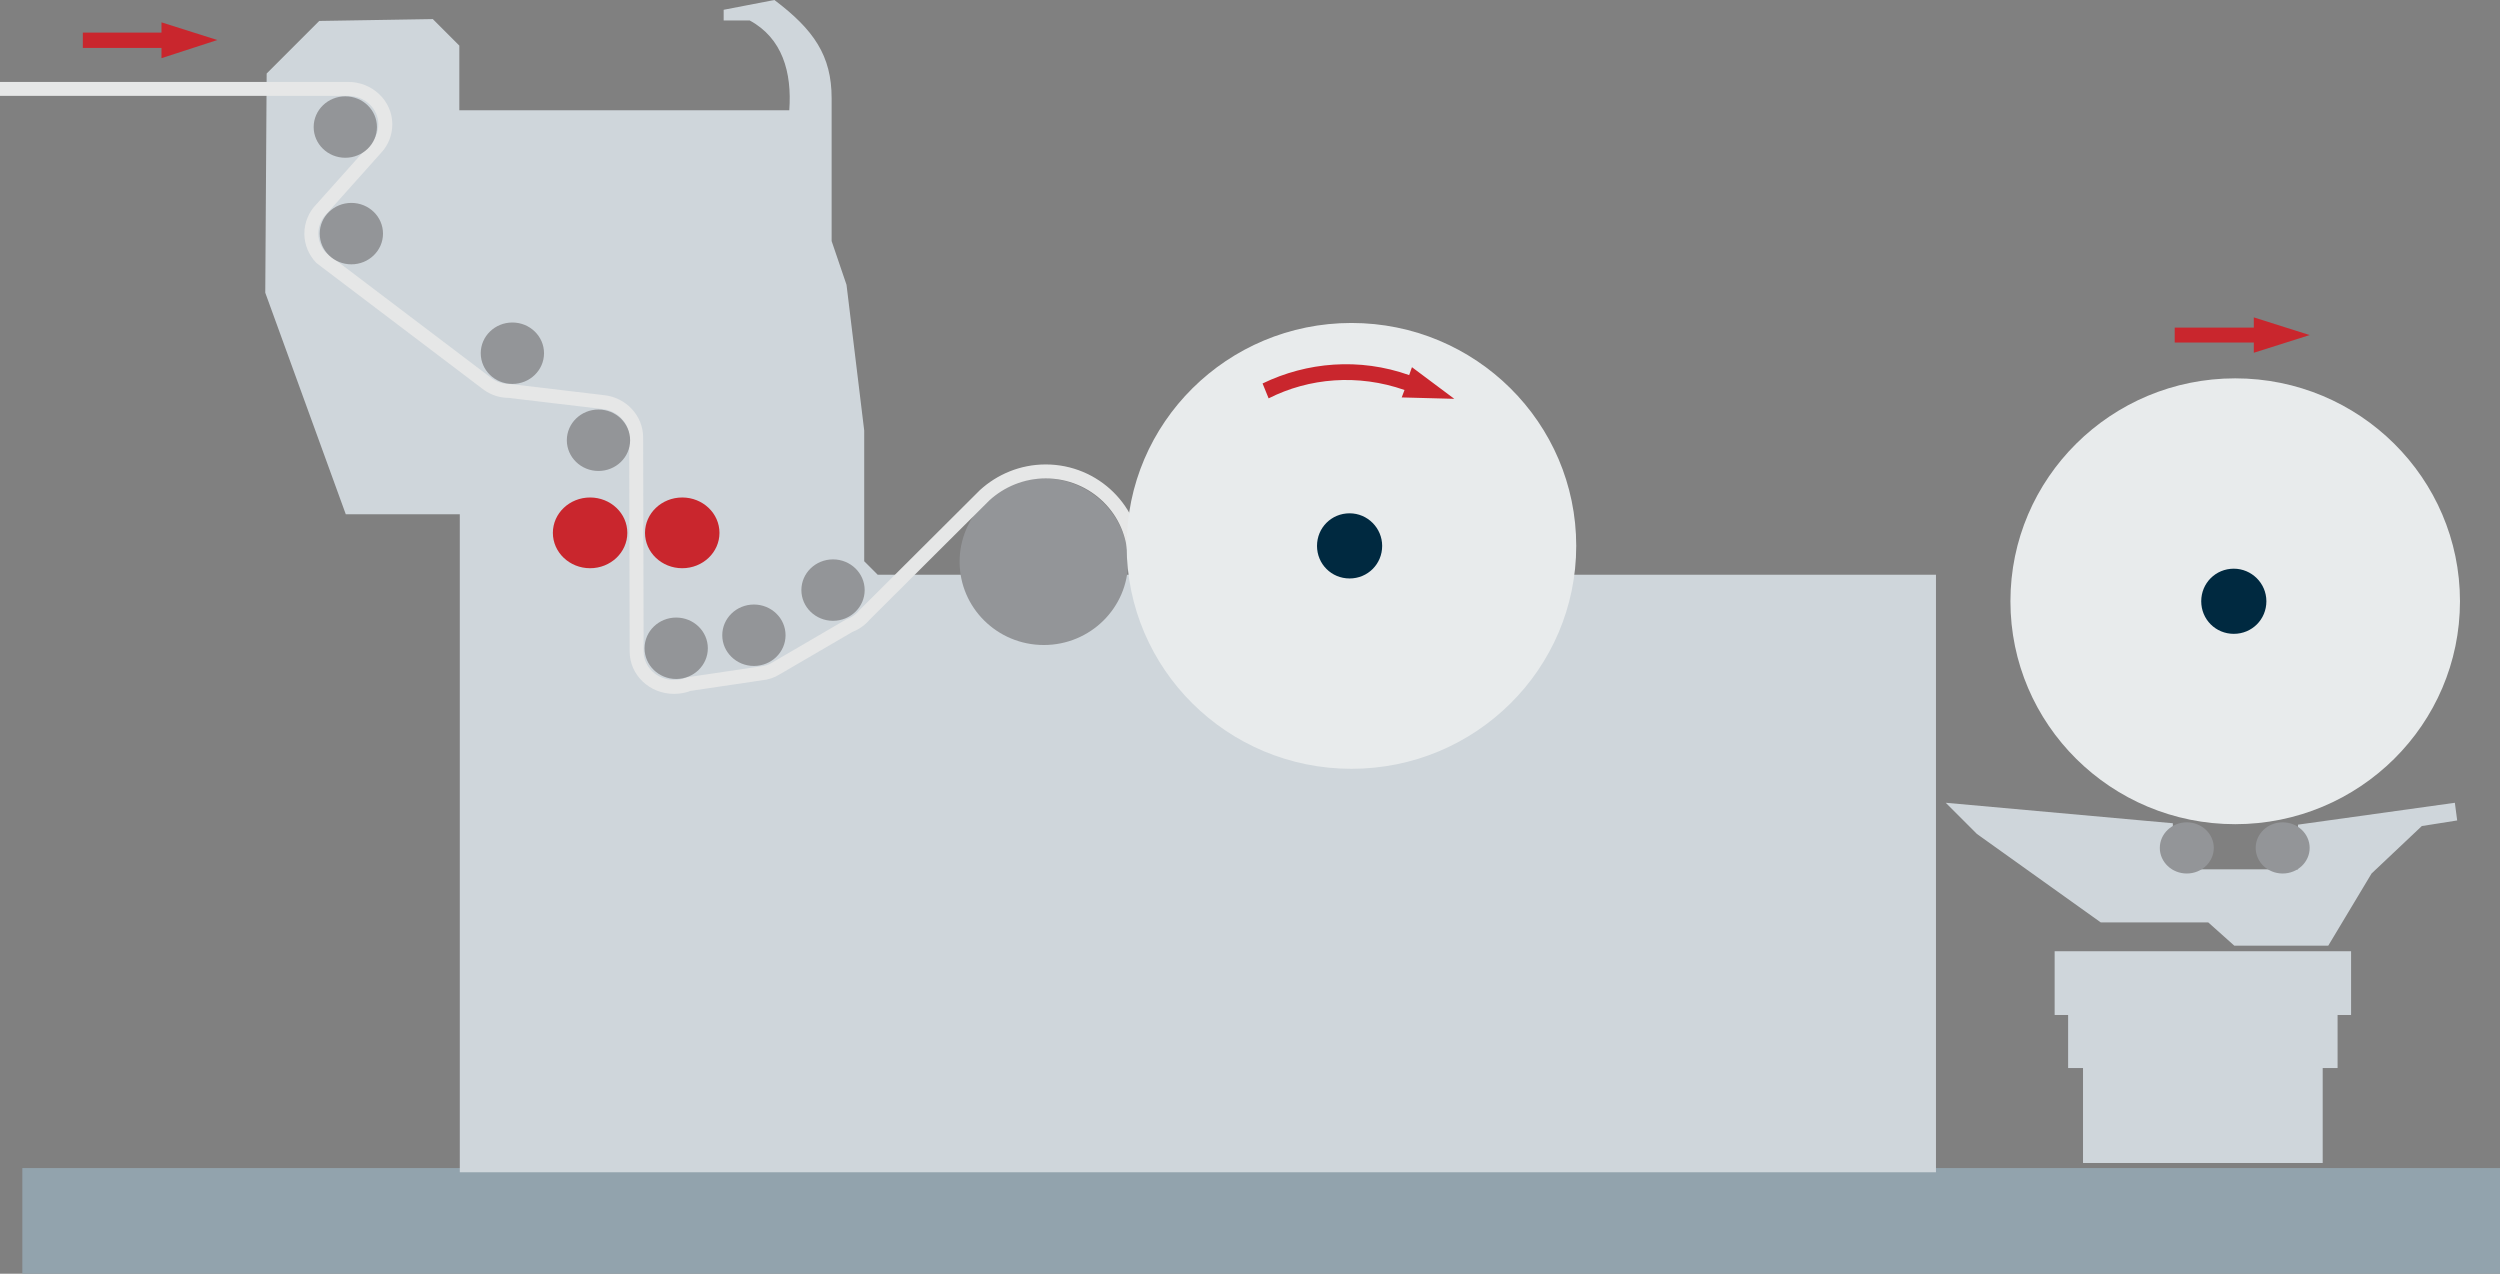
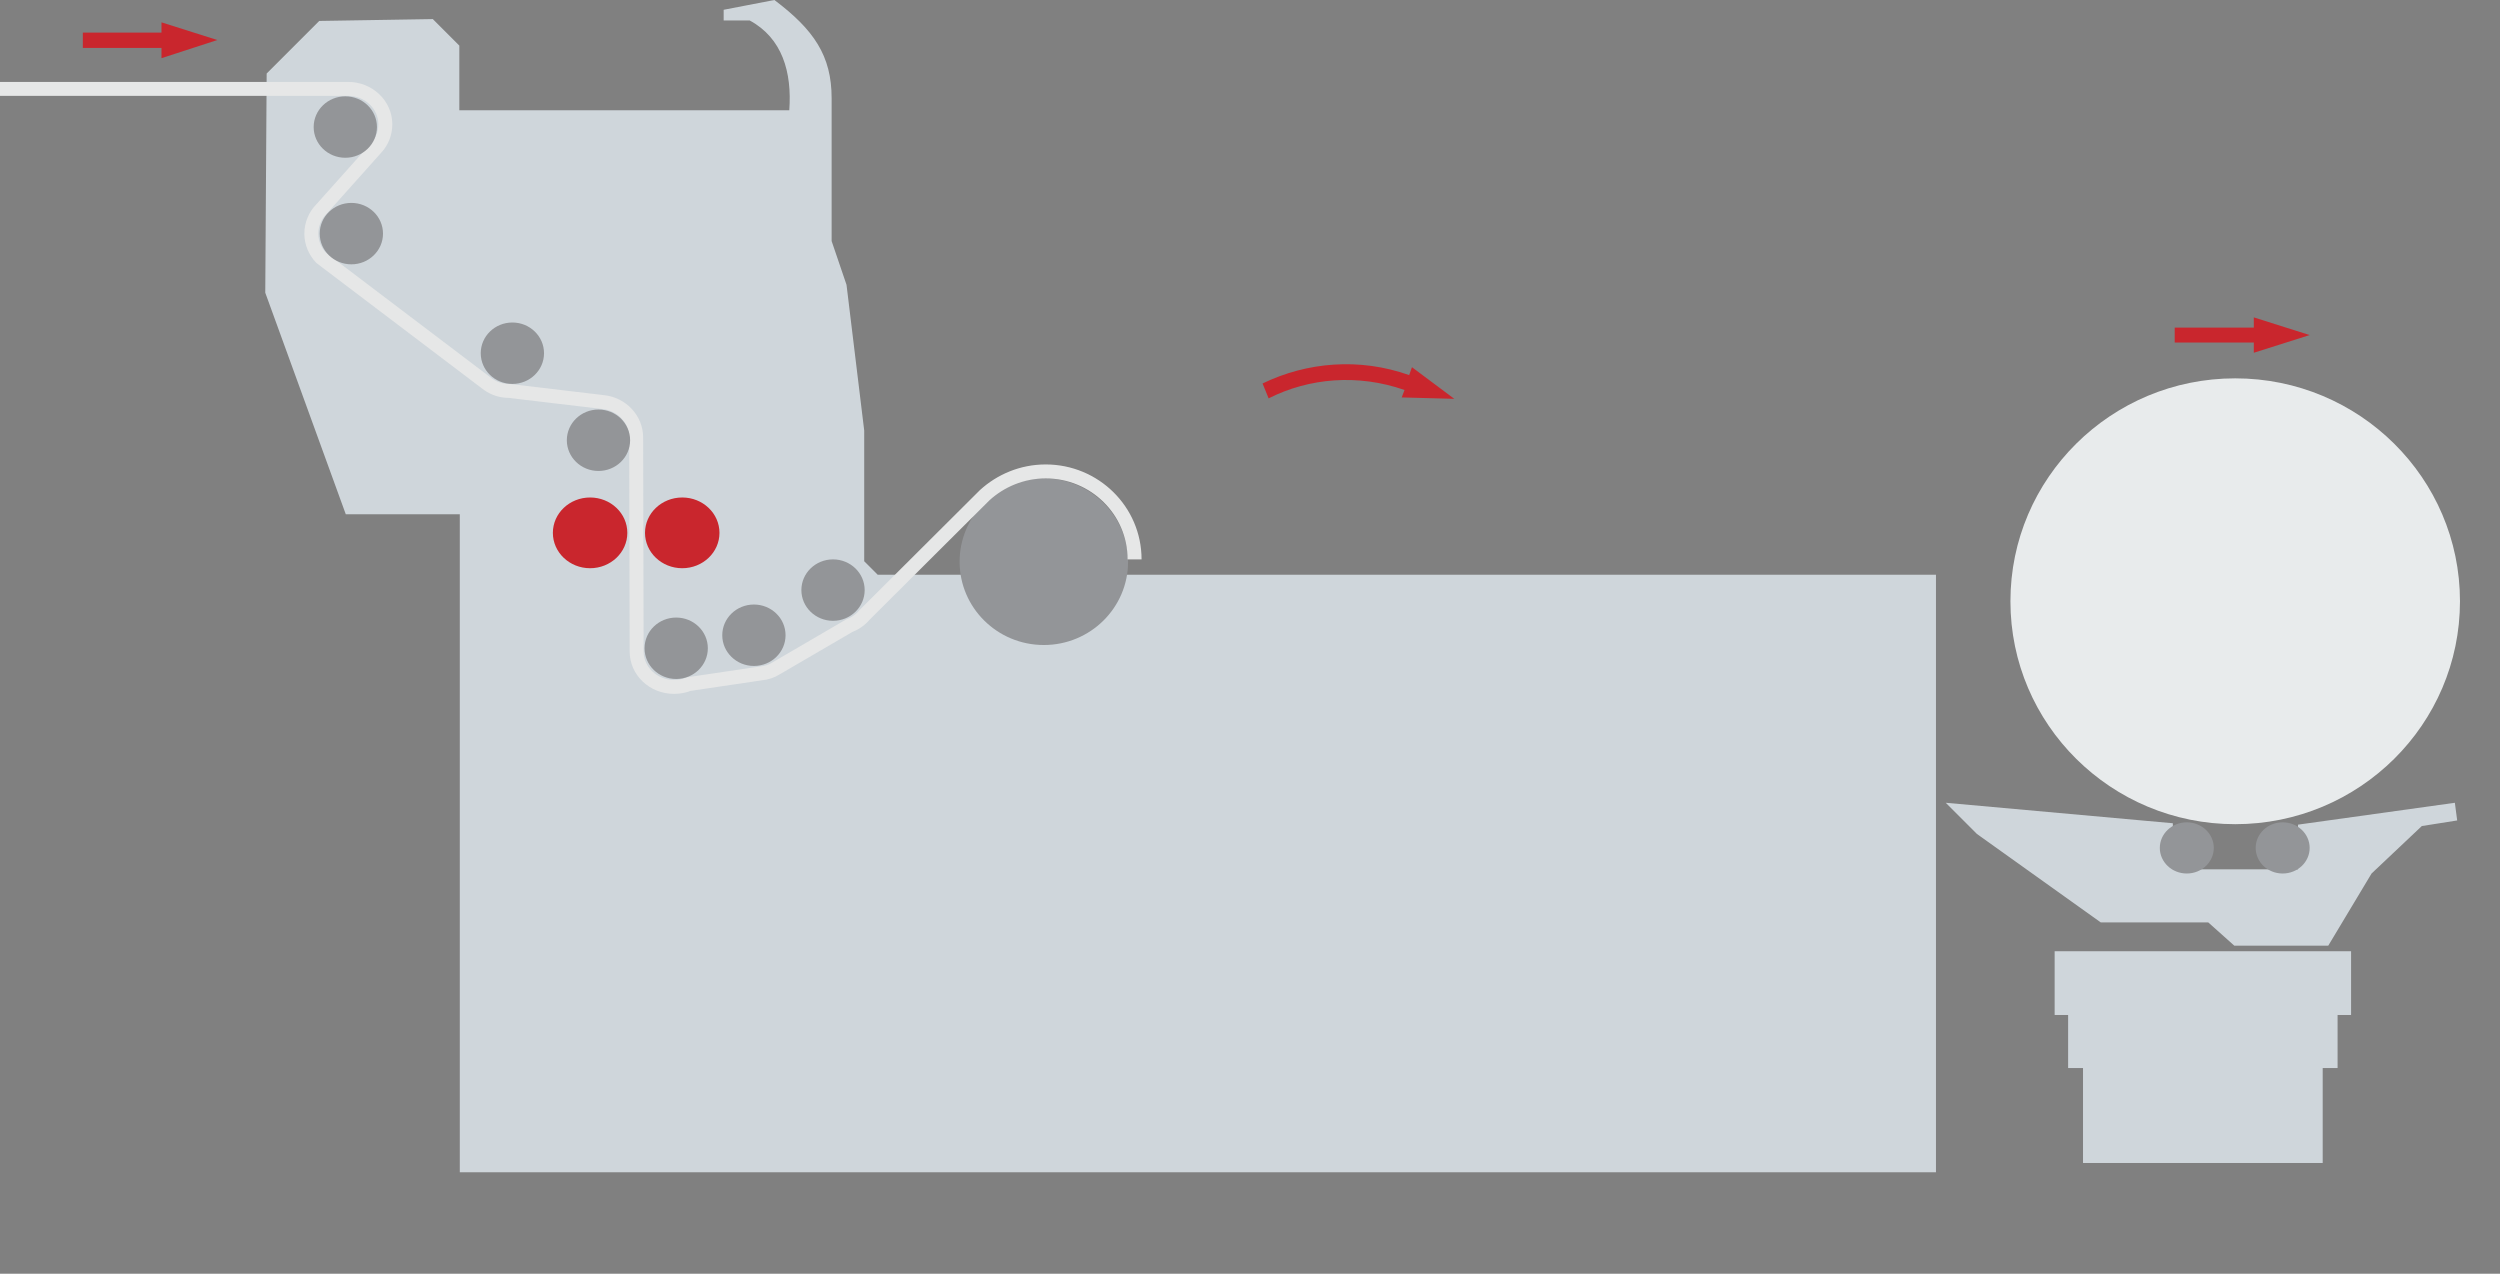
<svg xmlns="http://www.w3.org/2000/svg" version="1.1" id="Livello_1" x="0px" y="0px" viewBox="0 0 537.2 273.7" style="enable-background:new 0 0 537.2 273.7;" xml:space="preserve">
  <rect x="0" y="0" width="537.2" height="273.7" fill="#808080" stroke="none" />
  <style type="text/css">
	.st0{fill:#92A3AD;}
	.st1{fill:#CFD6DB;}
	.st2{fill:#939598;}
	.st3{fill:#C9262D;}
	.st4{fill:none;stroke:#E6E7E7;stroke-width:3;stroke-miterlimit:10;}
	.st5{fill:#E8EBEC;}
	.st6{fill:#002940;}
</style>
  <g>
-     <rect x="4.8" y="251" class="st0" width="532.4" height="22.7" />
    <path class="st1" d="M57.3,15.8L68.6,4.5L93,4.1l5.7,5.7v13.9h70.9c0.6-8.2-1.5-15.5-8.5-19.3h-5.6V2.1L166.4,0   c8.5,6.4,12.3,12,12.3,21.1s0,30.7,0,30.7l3.2,9.4l3.8,31.3v28.1l2.9,2.9H416v128.4H98.8V110.5H74.3L57,62.9L57.3,15.8z" />
    <ellipse class="st2" cx="224.3" cy="120.7" rx="18.1" ry="17.9" />
    <ellipse class="st3" cx="146.6" cy="114.5" rx="8" ry="7.6" />
    <ellipse class="st3" cx="126.8" cy="114.5" rx="8" ry="7.6" />
    <polygon class="st1" points="418.1,172.5 466.9,176.9 466.9,186.8 493.8,186.8 493.8,177.2 527.5,172.5 528,176.3 520.4,177.5    509.6,187.7 500.3,203.2 480.1,203.2 474.5,198.2 451.4,198.2 424.8,179.2  " />
    <ellipse class="st2" cx="469.9" cy="182.2" rx="5.8" ry="5.5" />
    <ellipse class="st2" cx="490.5" cy="182.2" rx="5.8" ry="5.5" />
    <polygon class="st1" points="447.6,249.9 447.6,229.5 444.4,229.5 444.4,218.1 441.5,218.1 441.5,204.4 505.2,204.4 505.2,218.1    502.3,218.1 502.3,229.5 499.1,229.5 499.1,249.9  " />
    <path class="st4" d="M243.8,120.2c0-10.5-8.6-18.9-19.1-18.9c-5.1,0-9.7,2-13.1,5.1l-25.8,25.7c-0.9,1.1-2.1,1.9-3.4,2.4l-15.6,9.1   c-0.9,0.6-2.1,1-3.3,1.1l-15.5,2.3c-1,0.4-2,0.6-3.2,0.6c-4.4,0-8-3.4-8-7.6l-0.1-46c0-3.9-3.1-7.2-7.1-7.6l-20.2-2.4   c-1.7,0-3.2-0.5-4.5-1.4L69,55.4c-1.3-1.4-2.1-3.2-2.1-5.2c0-2,0.8-3.9,2.2-5.3l11.8-13.2c1.2-1.3,1.9-3.1,1.9-5   c0-4.2-3.6-7.6-8-7.6H0" />
    <g>
-       <ellipse class="st5" cx="290.4" cy="117.3" rx="48.3" ry="47.9" />
-       <path class="st6" d="M297,117.3c0,3.9-3.1,7-7,7s-7-3.1-7-7s3.1-7,7-7S297,113.5,297,117.3z" />
-     </g>
+       </g>
    <g>
      <ellipse class="st5" cx="480.3" cy="129.2" rx="48.3" ry="47.9" />
-       <path class="st6" d="M487,129.2c0,3.9-3.1,7-7,7s-7-3.1-7-7s3.1-7,7-7C483.8,122.2,487,125.3,487,129.2z" />
    </g>
    <polygon class="st3" points="34.7,12.5 34.7,10.3 17.8,10.3 17.8,7 34.7,7 34.7,4.8 46.7,8.6  " />
    <polygon class="st3" points="484.3,75.8 484.3,73.6 467.3,73.6 467.3,70.4 484.3,70.4 484.3,68.2 496.3,72  " />
    <path class="st3" d="M271.3,82.4c9.5-4.6,20.8-5.6,31.5-1.8l0.6-1.7l9.1,6.8l-11.3-0.3l0.6-1.6c-10-3.5-20.5-2.6-29.2,1.8   L271.3,82.4z" />
  </g>
  <ellipse class="st2" cx="74.2" cy="27.3" rx="6.8" ry="6.6" />
  <ellipse class="st2" cx="75.5" cy="50.2" rx="6.8" ry="6.6" />
  <ellipse class="st2" cx="110.1" cy="75.9" rx="6.8" ry="6.6" />
  <ellipse class="st2" cx="128.6" cy="94.6" rx="6.8" ry="6.6" />
  <ellipse class="st2" cx="145.3" cy="139.3" rx="6.8" ry="6.6" />
  <ellipse class="st2" cx="162" cy="136.5" rx="6.8" ry="6.6" />
  <ellipse class="st2" cx="179" cy="126.8" rx="6.8" ry="6.6" />
</svg>